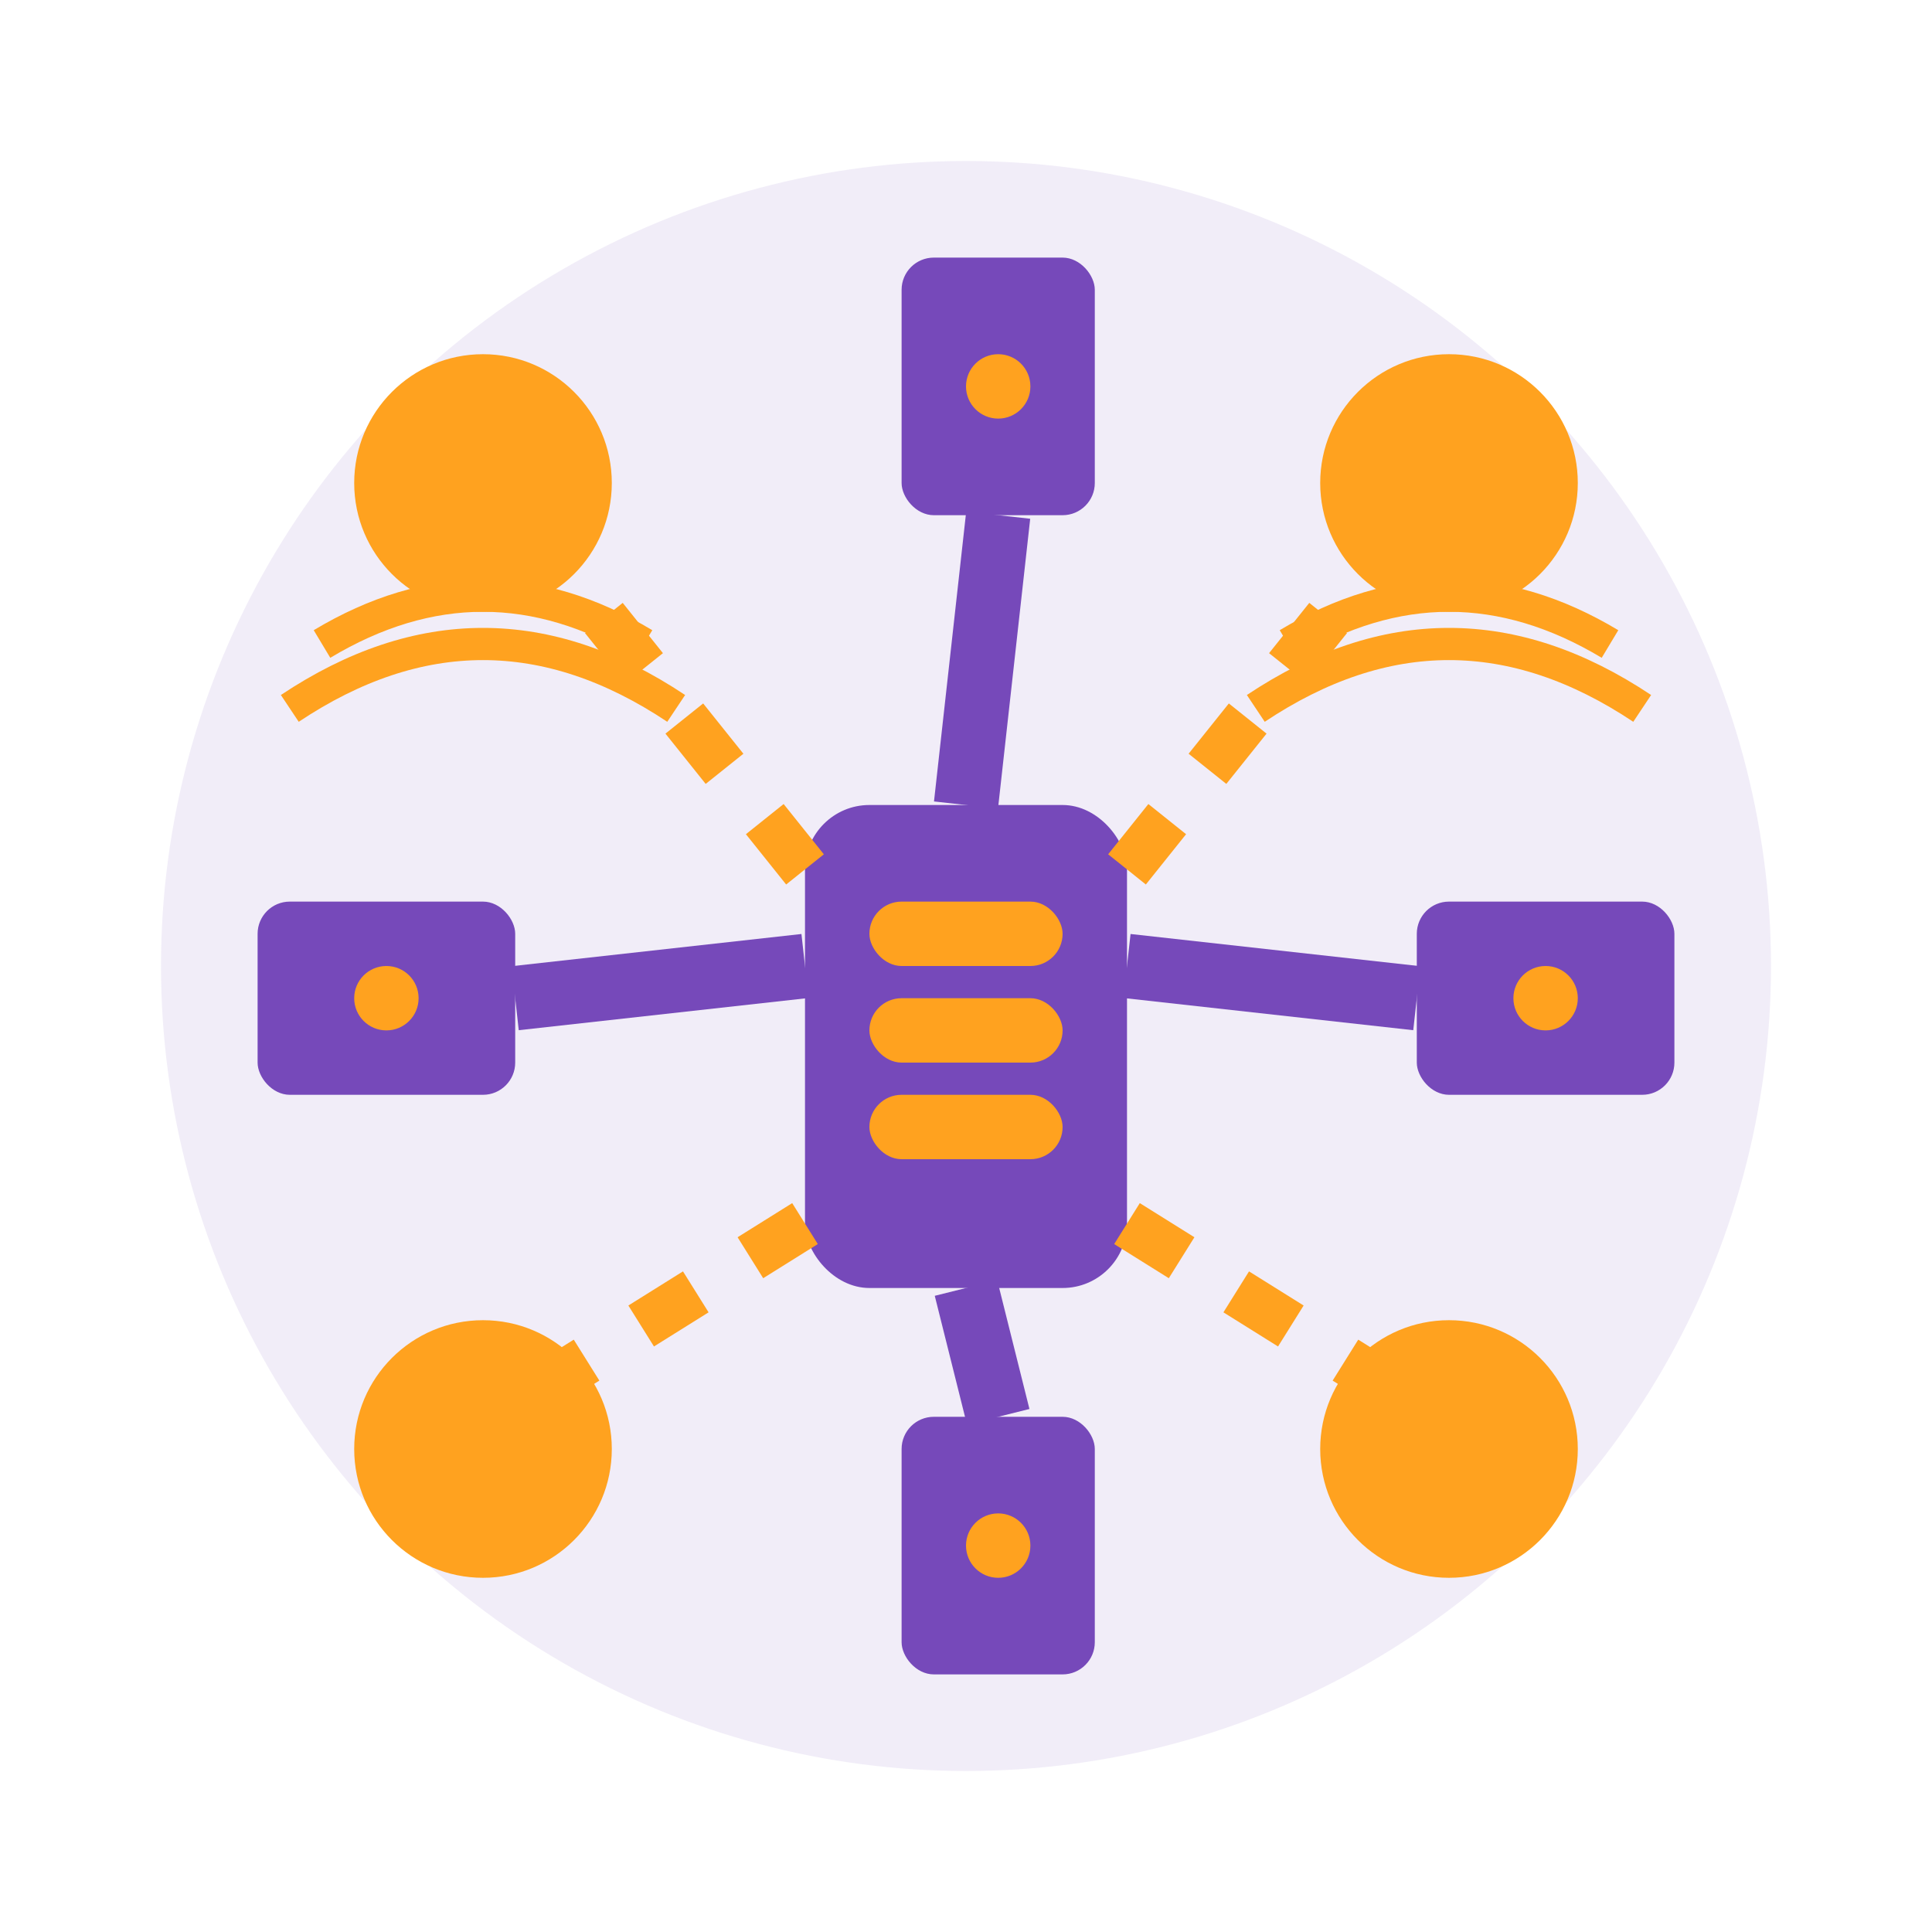
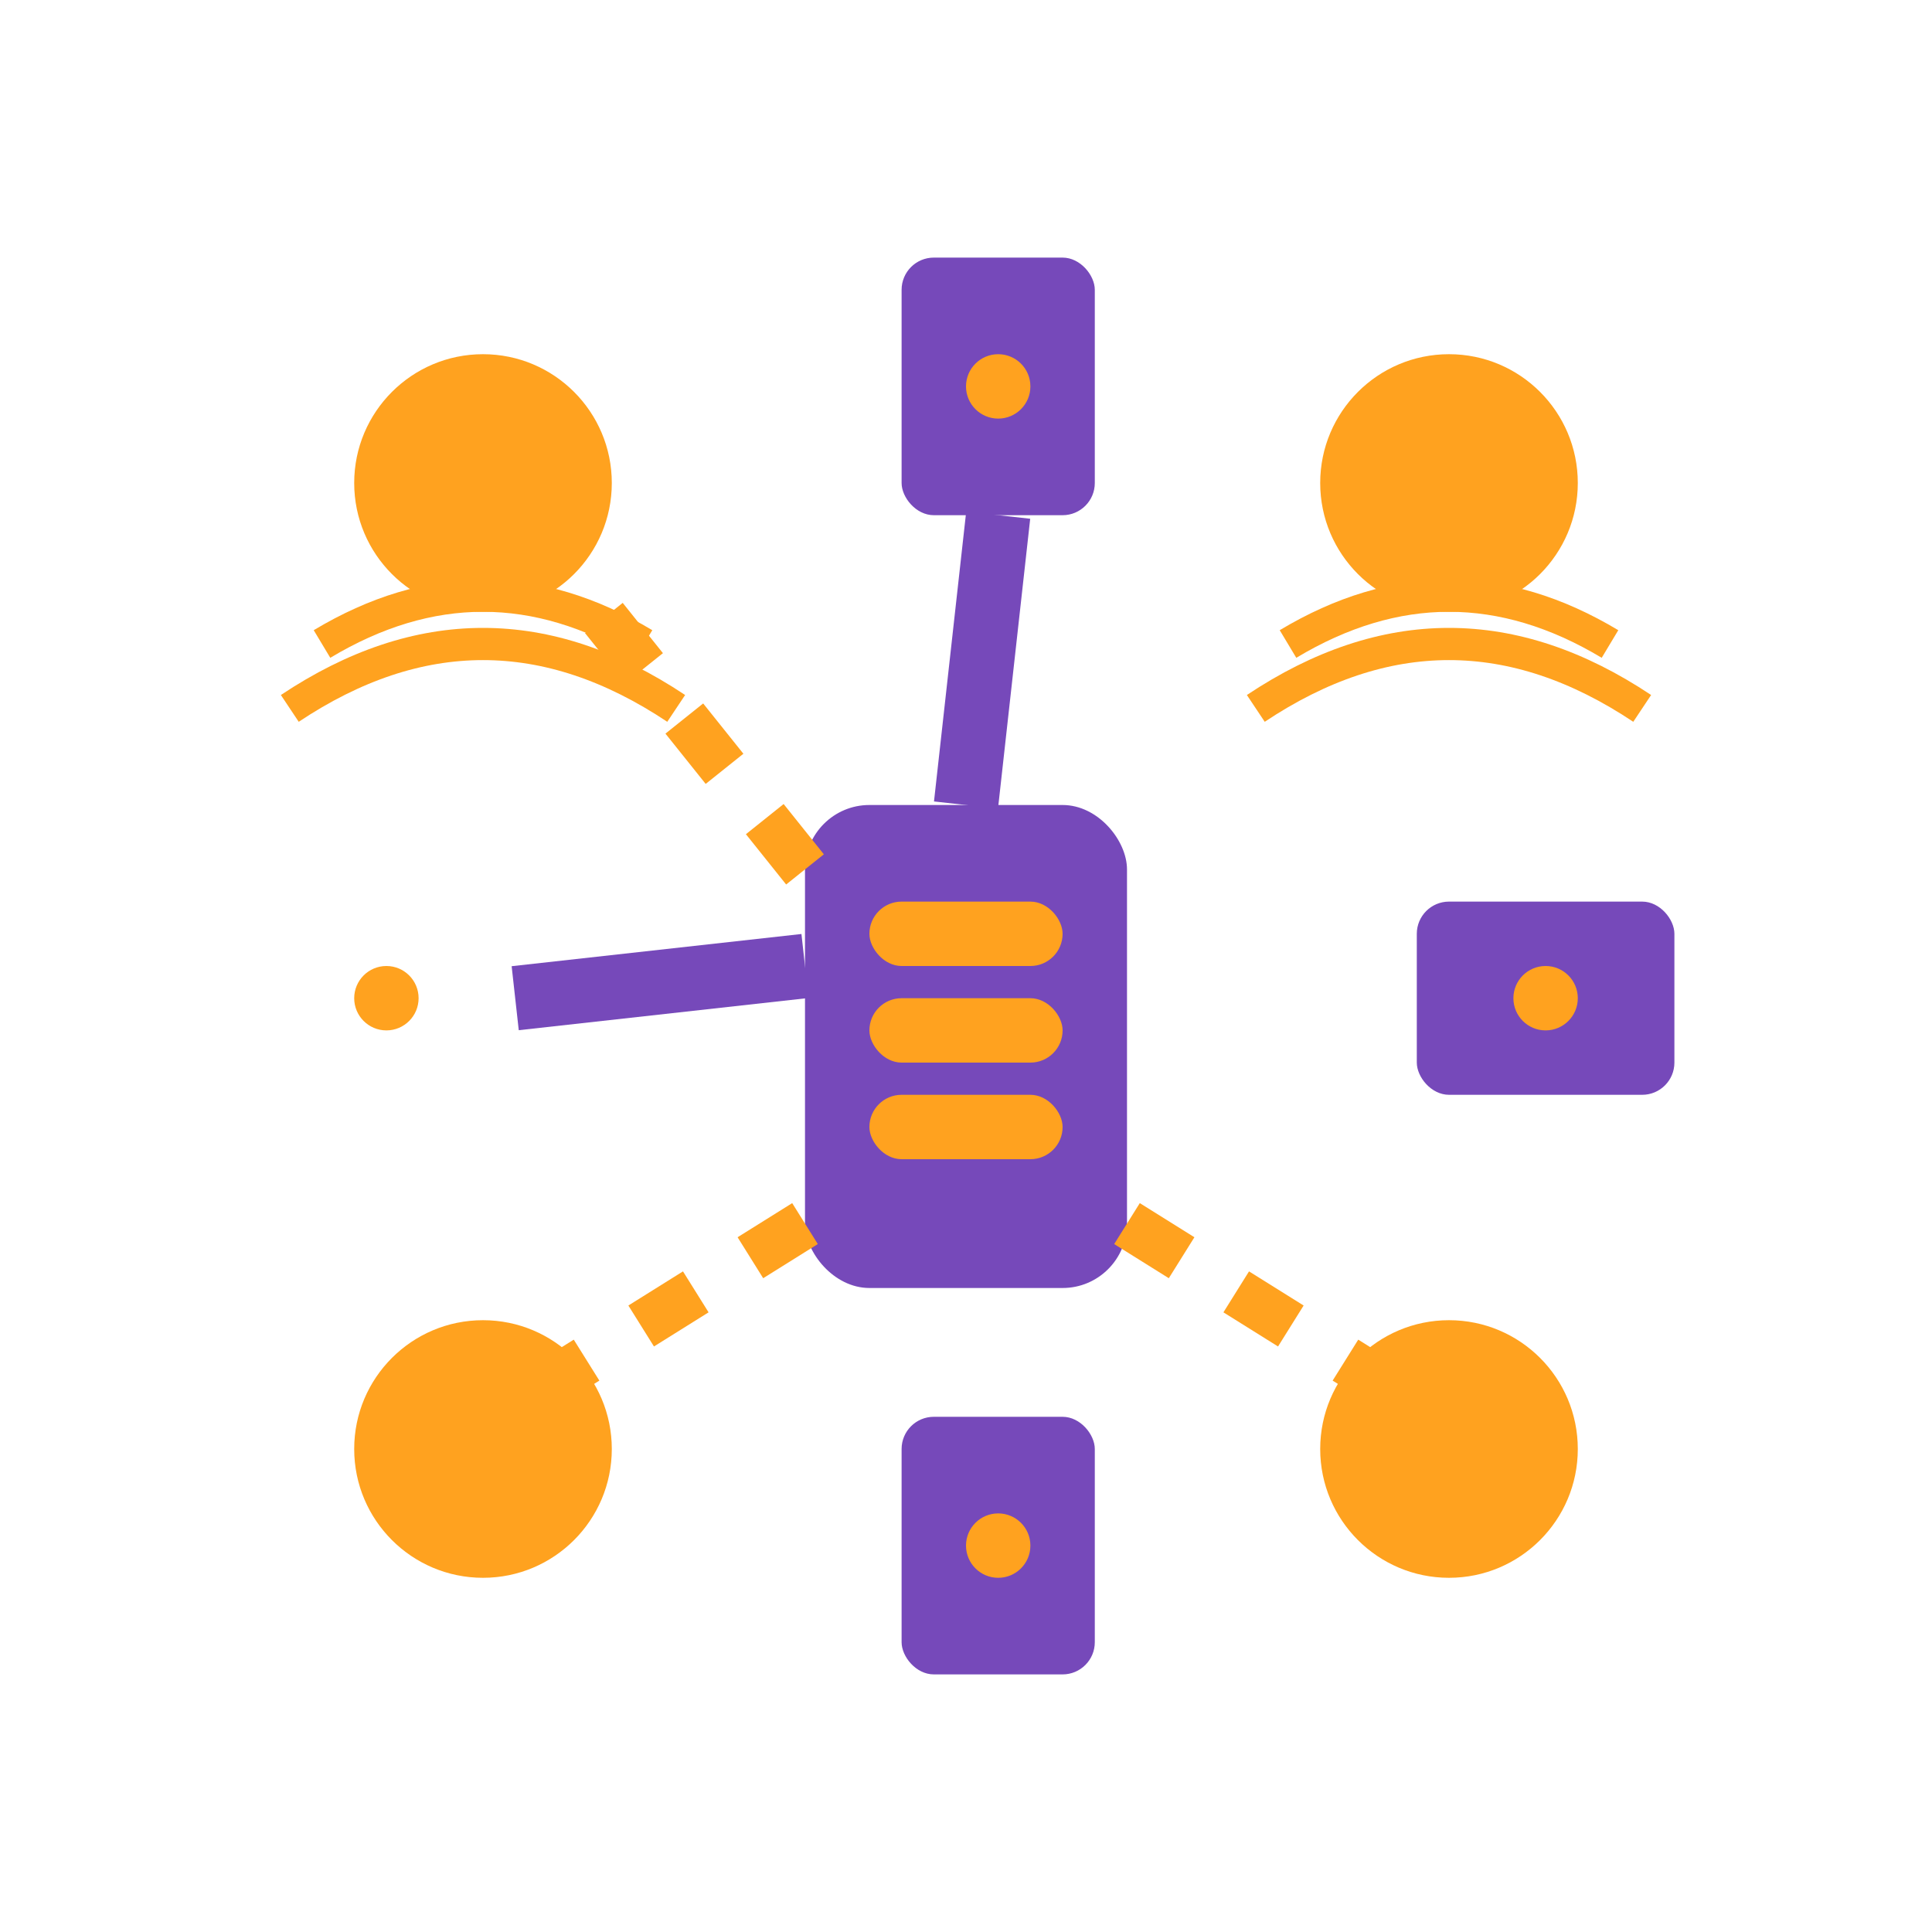
<svg xmlns="http://www.w3.org/2000/svg" width="60" height="60" viewBox="0 0 60 60" fill="none">
-   <circle cx="30" cy="30" r="25" fill="#7649ba" opacity="0.1" />
  <rect x="25" y="25" width="10" height="15" rx="2" fill="#7649ba" />
  <rect x="27" y="28" width="6" height="2" rx="1" fill="#ffa21f" />
  <rect x="27" y="31" width="6" height="2" rx="1" fill="#ffa21f" />
  <rect x="27" y="34" width="6" height="2" rx="1" fill="#ffa21f" />
  <circle cx="15" cy="15" r="4" fill="#ffa21f" />
  <circle cx="45" cy="15" r="4" fill="#ffa21f" />
  <circle cx="15" cy="45" r="4" fill="#ffa21f" />
  <circle cx="45" cy="45" r="4" fill="#ffa21f" />
-   <rect x="8" y="28" width="8" height="6" rx="1" fill="#7649ba" />
  <rect x="44" y="28" width="8" height="6" rx="1" fill="#7649ba" />
  <rect x="28" y="8" width="6" height="8" rx="1" fill="#7649ba" />
  <rect x="28" y="44" width="6" height="8" rx="1" fill="#7649ba" />
  <path d="M25 30 L16 31" stroke="#7649ba" stroke-width="2" />
-   <path d="M35 30 L44 31" stroke="#7649ba" stroke-width="2" />
  <path d="M30 25 L31 16" stroke="#7649ba" stroke-width="2" />
-   <path d="M30 40 L31 44" stroke="#7649ba" stroke-width="2" />
  <path d="M25 27 L17 17" stroke="#ffa21f" stroke-width="1.5" stroke-dasharray="2,2" />
-   <path d="M35 27 L43 17" stroke="#ffa21f" stroke-width="1.5" stroke-dasharray="2,2" />
  <path d="M25 38 L17 43" stroke="#ffa21f" stroke-width="1.5" stroke-dasharray="2,2" />
  <path d="M35 38 L43 43" stroke="#ffa21f" stroke-width="1.5" stroke-dasharray="2,2" />
  <circle cx="12" cy="31" r="1" fill="#ffa21f" />
  <circle cx="48" cy="31" r="1" fill="#ffa21f" />
  <circle cx="31" cy="12" r="1" fill="#ffa21f" />
  <circle cx="31" cy="48" r="1" fill="#ffa21f" />
  <path d="M10 20 Q 15 17 20 20" stroke="#ffa21f" stroke-width="1" fill="none" />
  <path d="M9 22 Q 15 18 21 22" stroke="#ffa21f" stroke-width="1" fill="none" />
  <path d="M40 20 Q 45 17 50 20" stroke="#ffa21f" stroke-width="1" fill="none" />
  <path d="M39 22 Q 45 18 51 22" stroke="#ffa21f" stroke-width="1" fill="none" />
</svg>